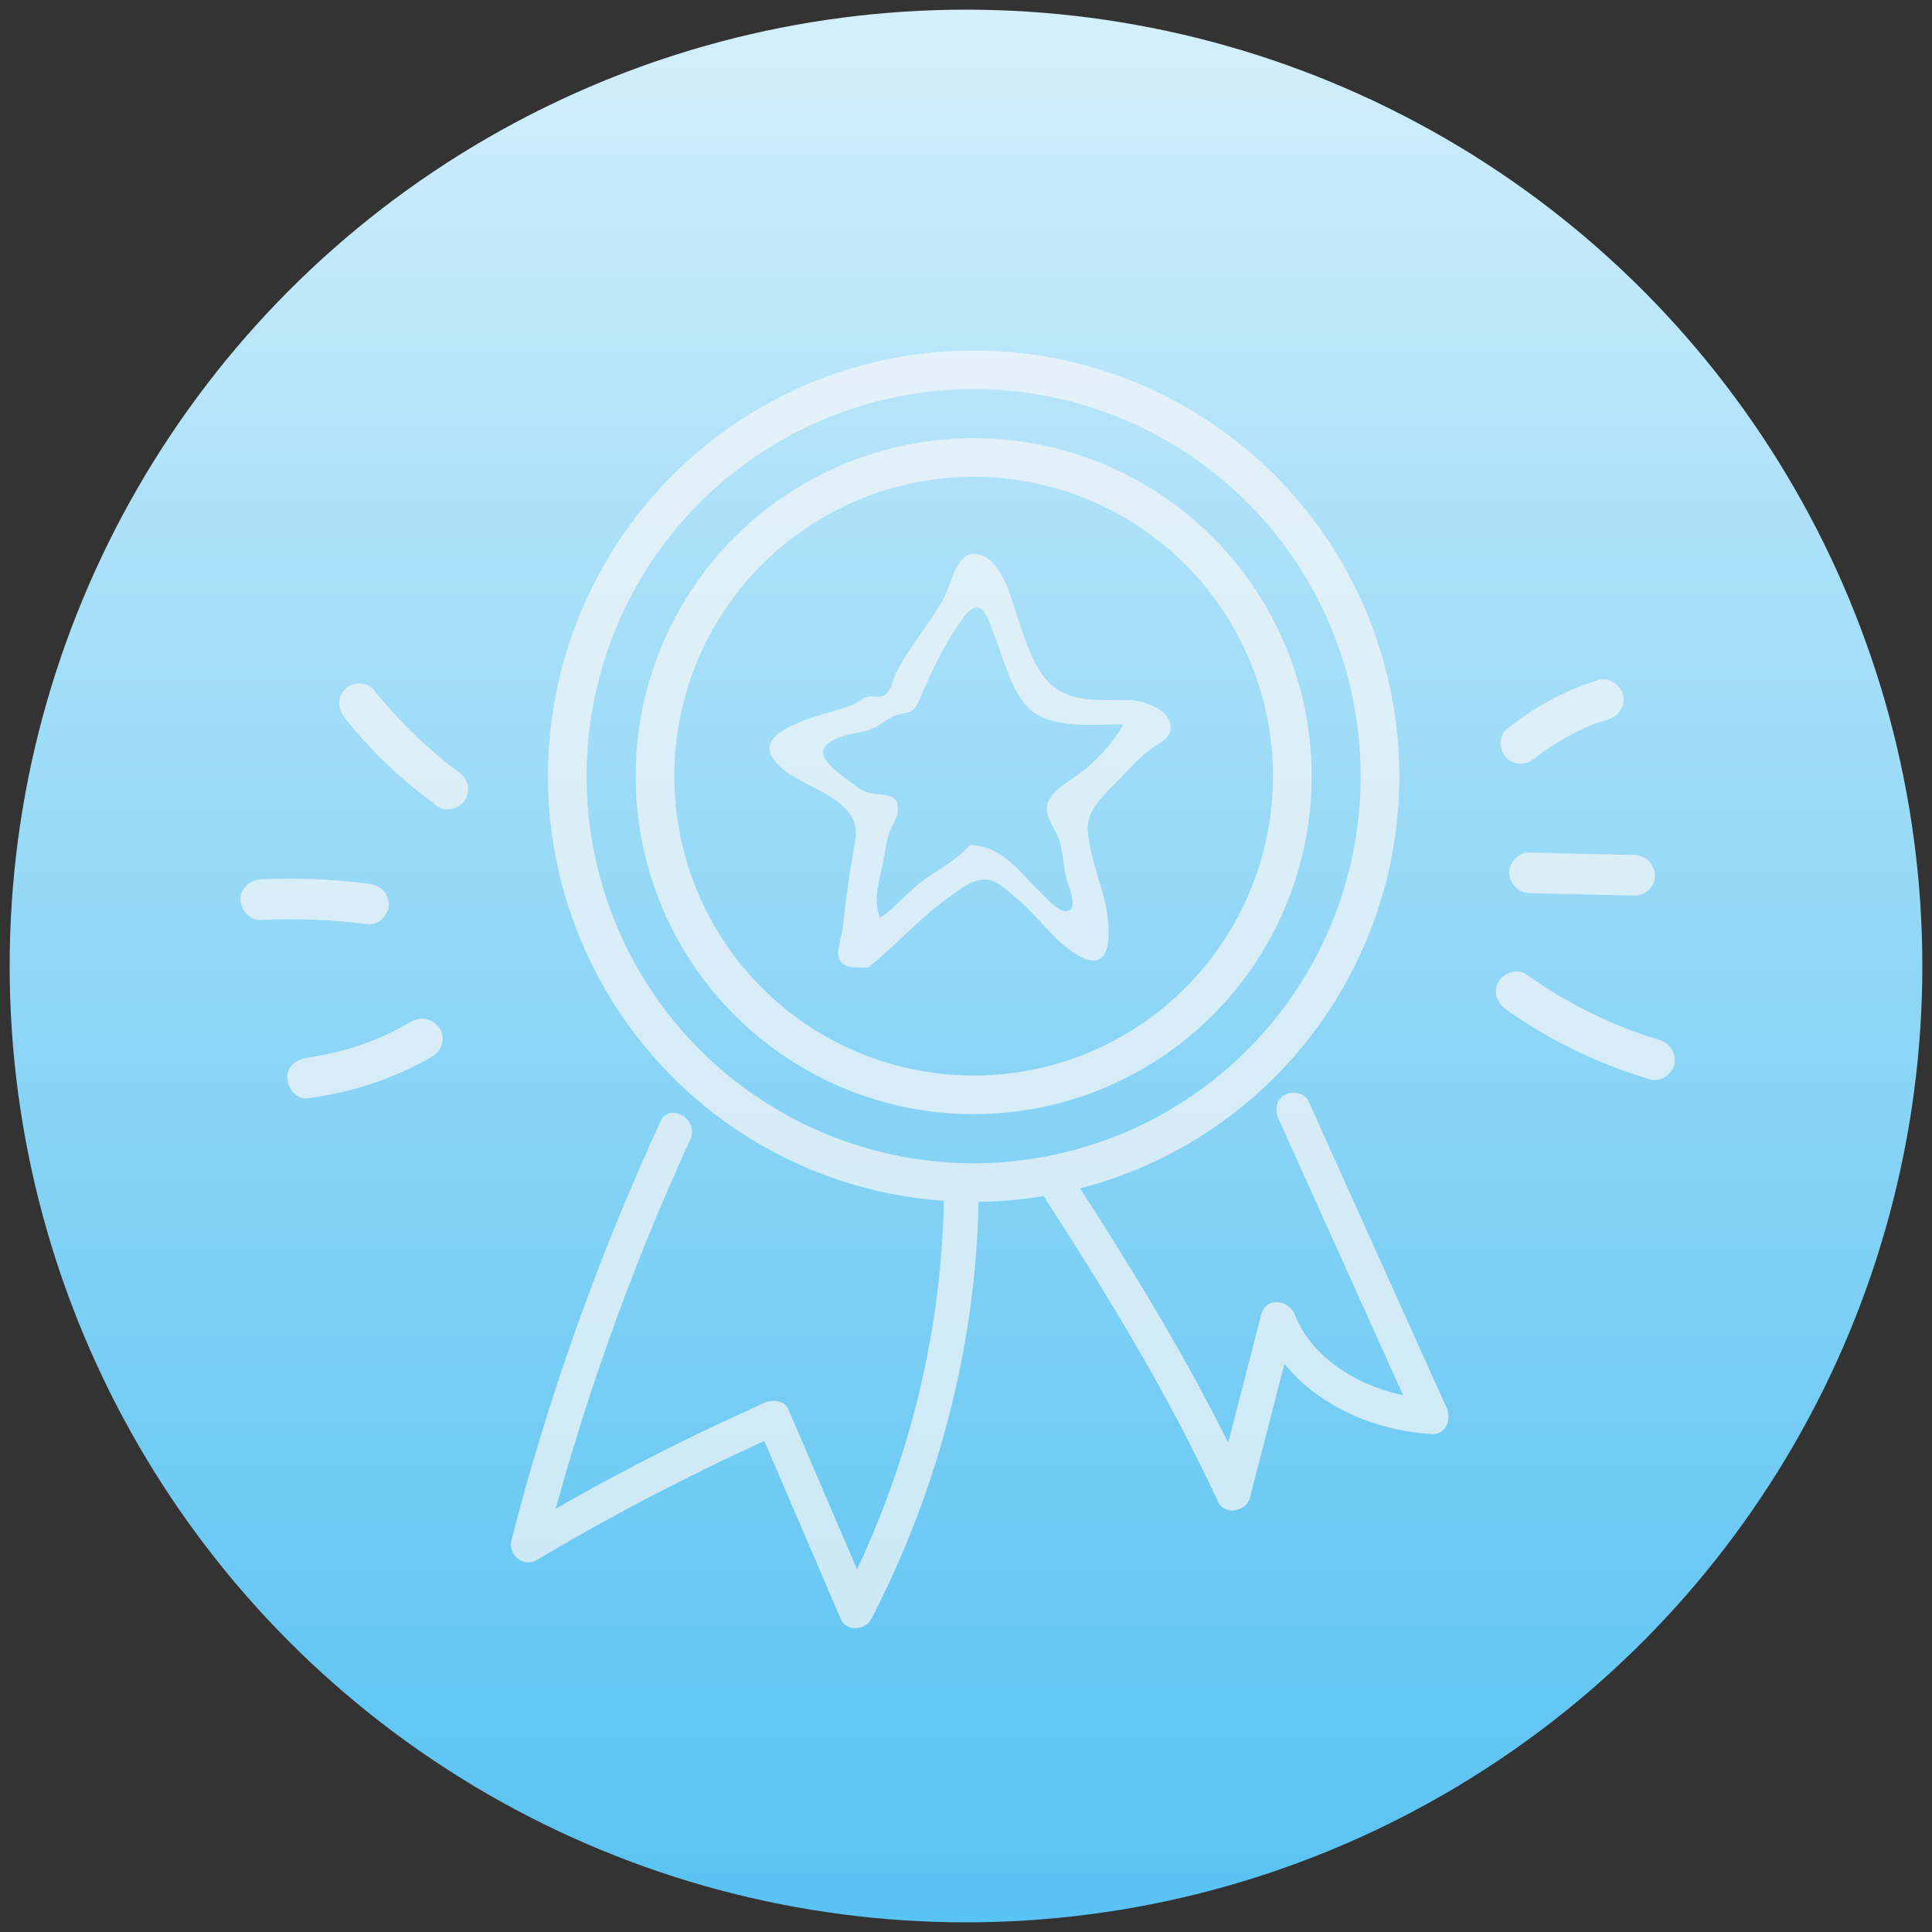
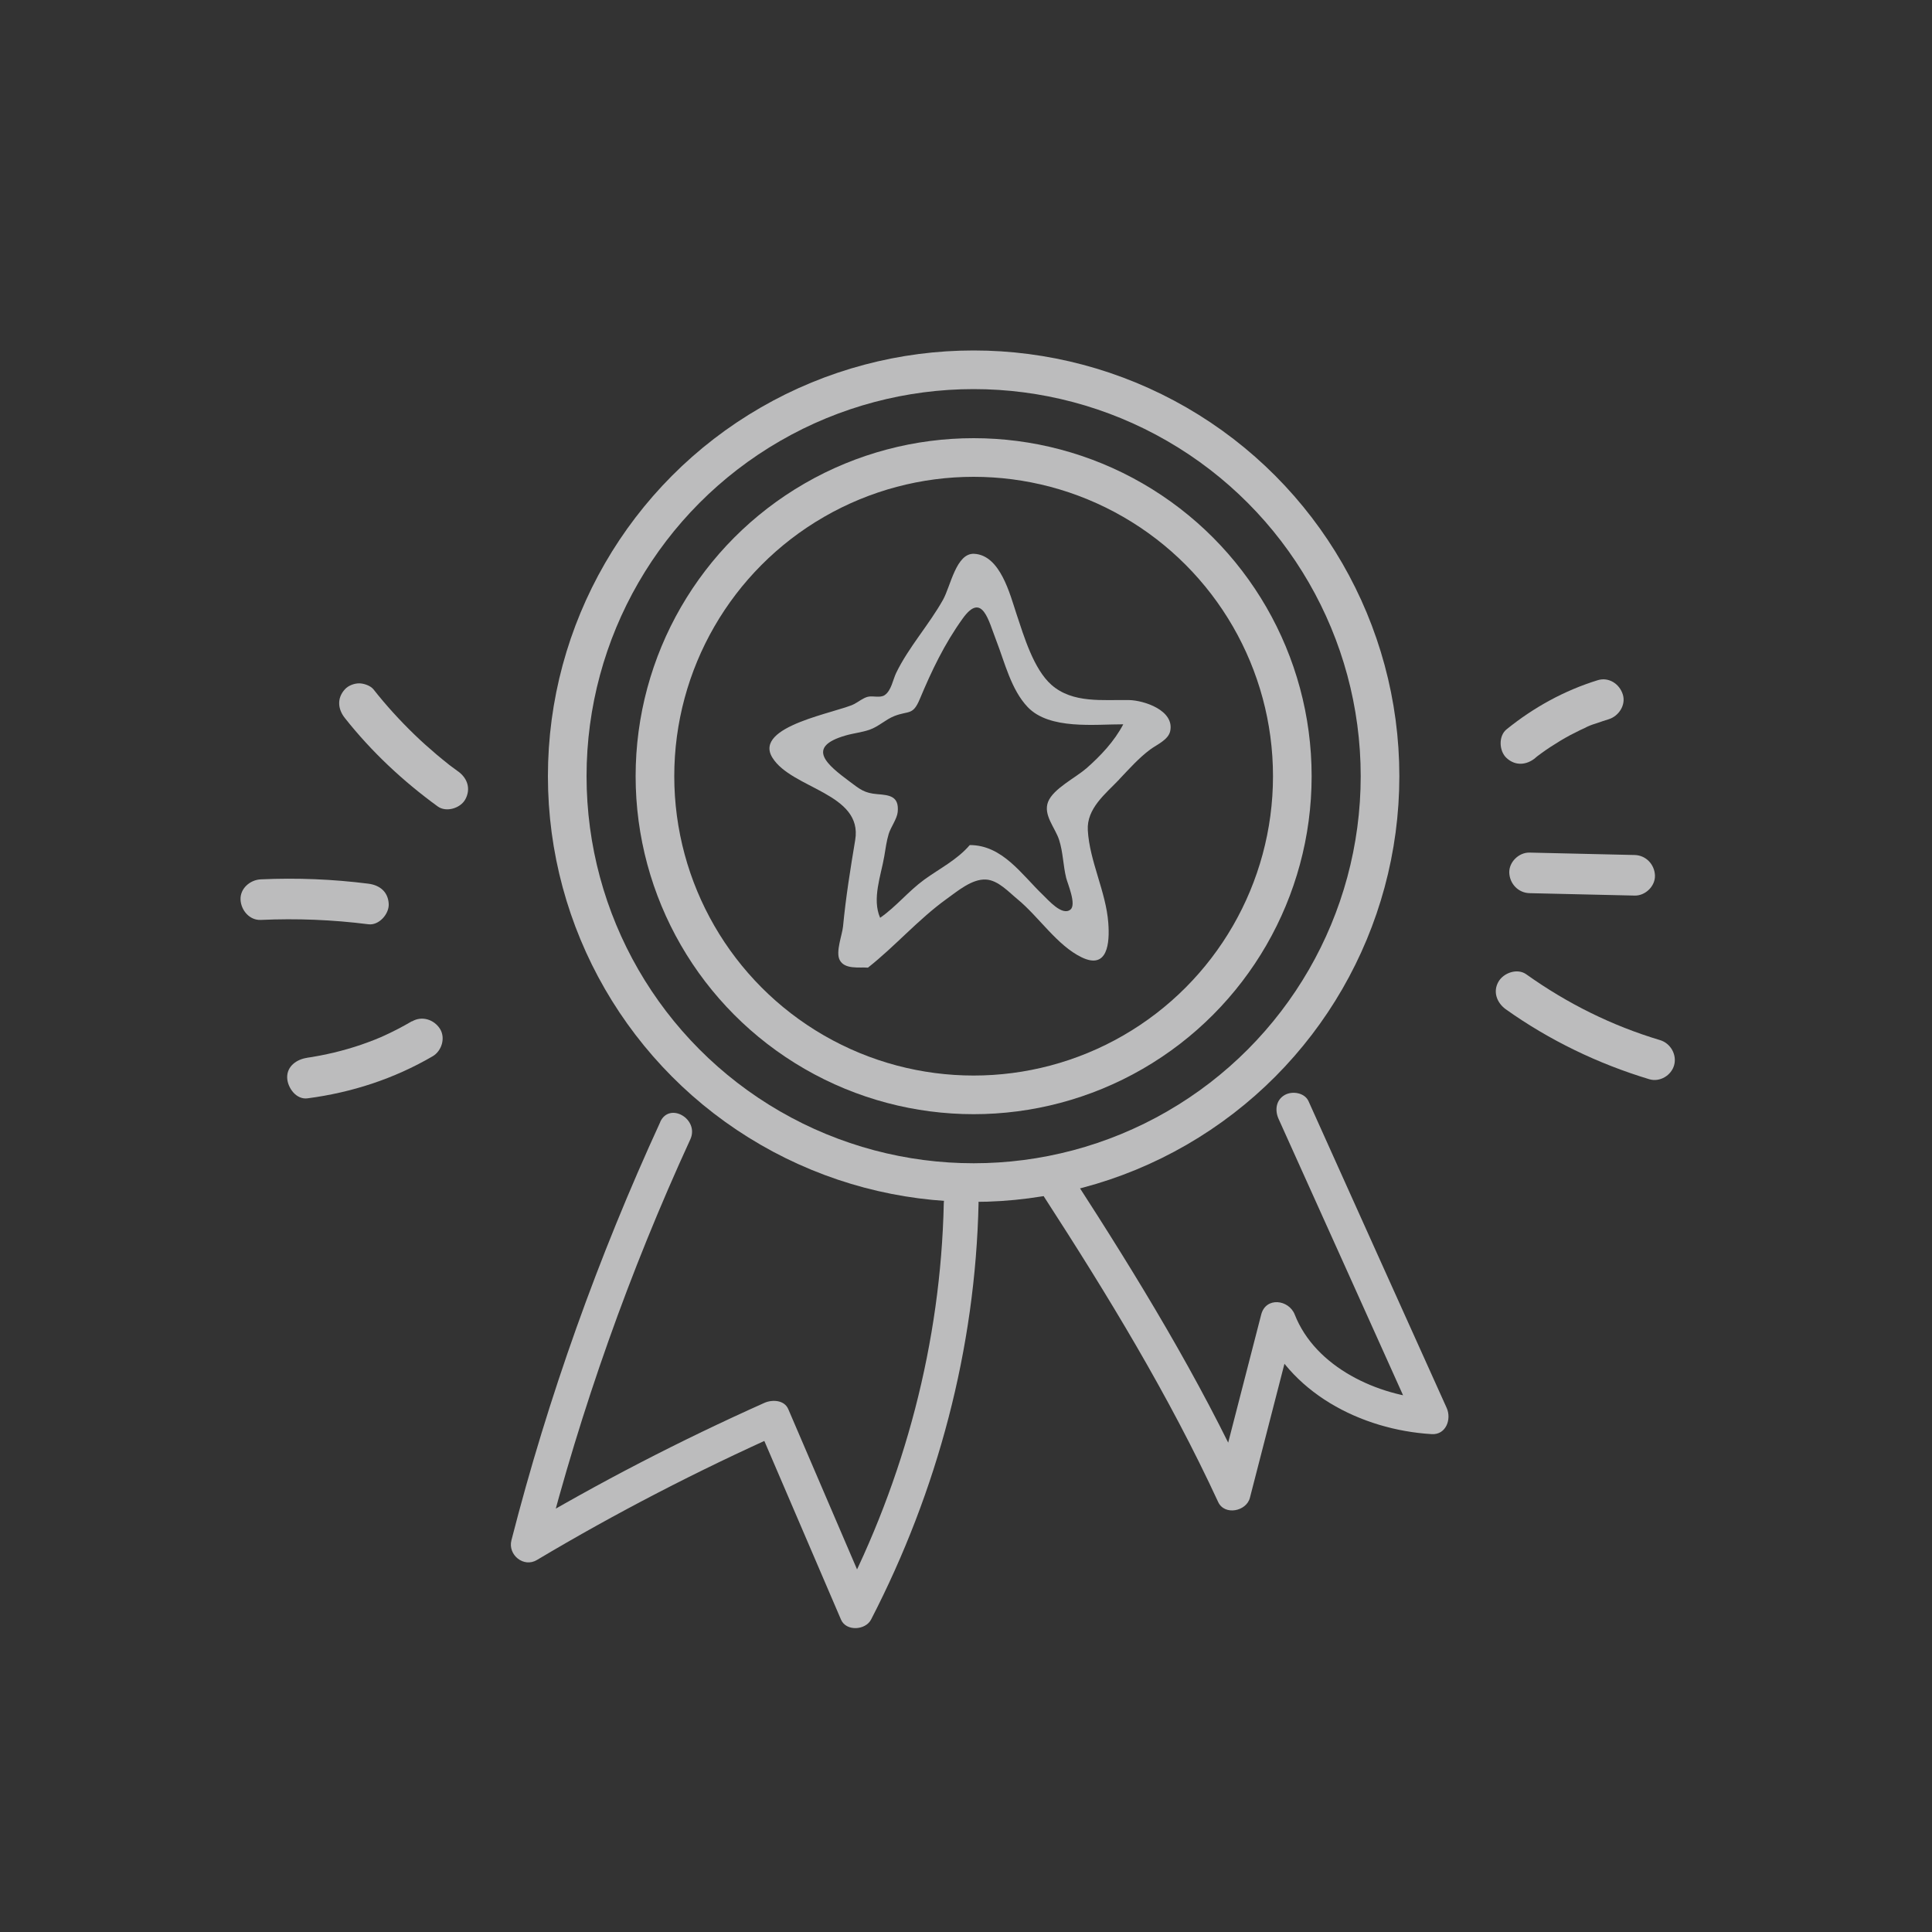
<svg xmlns="http://www.w3.org/2000/svg" id="Layer_1" data-name="Layer 1" viewBox="0 0 200 200">
  <rect x="0" y="0" width="200" height="200" fill="#333333" stroke="none" />
  <defs>
    <style>
      .cls-1 {
        opacity: .7;
      }

      .cls-1, .cls-2, .cls-3 {
        stroke-width: 0px;
      }

      .cls-1, .cls-3 {
        fill: #f6f7f8;
      }

      .cls-2 {
        fill: url(#linear-gradient);
      }

      .cls-4 {
        fill: none;
        stroke: #f6f7f8;
        stroke-miterlimit: 10;
        stroke-width: 4px;
      }

      .cls-5 {
        opacity: .7;
      }
    </style>
    <linearGradient id="linear-gradient" x1="100" y1="218.01" x2="100" y2="-71.68" gradientUnits="userSpaceOnUse">
      <stop offset="0" stop-color="#4fbff2" />
      <stop offset=".22" stop-color="#70cbf4" />
      <stop offset=".58" stop-color="#afe2f9" />
      <stop offset=".71" stop-color="#cbecfb" />
      <stop offset=".92" stop-color="#fff" />
    </linearGradient>
  </defs>
-   <circle class="cls-2" cx="100" cy="100" r="99" />
  <path class="cls-1" d="M115.85,80.69c1.03-1.08,2.03-2.22,3.23-3.11.66-.49,1.87-.99,2.06-1.9.45-2.15-2.72-3.18-4.26-3.21-2.7-.05-5.82.37-8.03-1.57-1.86-1.64-2.86-5.06-3.62-7.33-.67-2.01-1.67-6.1-4.38-6.24-1.87-.1-2.44,3.35-3.23,4.76-1.46,2.6-3.56,4.91-4.85,7.57-.34.71-.5,1.83-1.19,2.3-.48.32-1.21.04-1.74.17-.49.12-.97.52-1.39.74-1.72.9-10.51,2.27-8.5,5.55,1.99,3.25,9.39,3.67,8.58,8.54-.5,3-.97,5.91-1.26,8.95-.09.89-.78,2.62-.35,3.46.51,1.01,2.02.73,2.93.8,2.84-2.24,5.2-4.99,8.14-7.11,1.12-.8,2.62-2.09,4.07-2.01,1.27.06,2.39,1.32,3.3,2.06,2.18,1.8,4.08,4.77,6.61,5.99,2.69,1.3,2.92-1.46,2.76-3.56-.24-3.24-1.94-6.38-2.12-9.59-.13-2.26,1.83-3.77,3.25-5.26ZM112.43,79.56c-1.08.95-3.39,2.08-3.93,3.44-.54,1.36.74,2.69,1.14,3.95.41,1.27.41,2.63.73,3.93.15.6,1.09,2.76.44,3.28-.86.7-2.31-1.01-2.86-1.53-2.19-2.1-4.18-5.15-7.56-5.15-1.31,1.53-3.11,2.42-4.71,3.58-1.64,1.19-2.91,2.8-4.57,3.95-.86-1.97.09-4.37.43-6.37.13-.77.23-1.56.46-2.32.21-.69.86-1.55.93-2.26.16-1.64-.84-1.75-2.11-1.85-1.34-.11-1.78-.49-2.86-1.3-2.29-1.71-4.63-3.56-.43-4.77.82-.24,1.68-.32,2.49-.6.96-.34,1.63-1.04,2.55-1.41,1.53-.6,1.92-.03,2.65-1.77,1.23-2.94,2.54-5.69,4.43-8.32,2.04-2.85,2.68.22,3.48,2.26.88,2.27,1.54,5.09,3.25,6.89,2.26,2.38,6.97,1.78,9.9,1.79-.94,1.78-2.34,3.26-3.84,4.58Z" />
  <g class="cls-5">
    <circle class="cls-4" cx="100.79" cy="80.35" r="32.99" />
    <circle class="cls-4" cx="100.79" cy="80.35" r="42.07" />
    <path class="cls-3" d="M68.35,116.15c-6.41,13.95-11.6,28.43-15.41,43.31-.38,1.5,1.27,2.85,2.64,2.03,8.19-4.88,16.67-9.26,25.37-13.15l-2.46-.65c2.86,6.66,5.72,13.31,8.57,19.97.53,1.24,2.53,1.11,3.11,0,6.89-13.34,10.8-28.06,11.13-43.09.05-2.32-3.55-2.32-3.6,0-.31,14.38-4.04,28.5-10.64,41.27h3.11c-2.86-6.66-5.72-13.31-8.57-19.97-.41-.96-1.67-1-2.46-.65-8.7,3.89-17.18,8.27-25.37,13.15l2.64,2.03c3.73-14.57,8.77-28.78,15.05-42.45.96-2.09-2.14-3.92-3.11-1.82h0Z" />
    <path class="cls-3" d="M108.08,123.89c6.59,10.18,12.92,20.56,18.02,31.59.66,1.44,2.93.98,3.29-.43,1.55-6,3.09-12,4.64-18h-3.47c2.79,7.1,10.33,10.97,17.65,11.41,1.49.09,2.07-1.56,1.55-2.71-4.77-10.58-9.54-21.16-14.3-31.75-.4-.89-1.68-1.09-2.46-.65-.92.52-1.04,1.58-.65,2.46,4.77,10.58,9.54,21.16,14.3,31.75l1.55-2.71c-5.54-.33-12.02-3.28-14.17-8.77-.61-1.55-2.99-1.86-3.47,0-1.55,6-3.09,12-4.64,18l3.29-.43c-5.09-11.02-11.43-21.4-18.02-31.59-1.25-1.94-4.37-.14-3.11,1.82h0Z" />
  </g>
  <g class="cls-5">
    <path class="cls-3" d="M42.64,105.72c-.91.53-1.84,1.02-2.8,1.46-.19.09-.38.17-.58.26.31-.14-.41.17-.47.19-.46.18-.92.35-1.38.51-.93.32-1.88.59-2.83.82-.48.11-.96.22-1.44.31-.28.05-.55.1-.83.15-.07.01-.88.13-.48.08-1.08.14-2.16.86-2.1,2.1.05,1.01.93,2.25,2.1,2.1,4.58-.6,8.95-2.02,12.95-4.35.95-.55,1.37-1.92.75-2.87s-1.86-1.34-2.87-.75h0Z" />
  </g>
  <g class="cls-5">
    <path class="cls-3" d="M47.41,79.85c-.22-.16-.44-.32-.65-.48-.11-.08-.21-.16-.32-.24-.24-.19.39.31-.02-.02s-.8-.64-1.19-.97c-.8-.68-1.59-1.38-2.34-2.11-1.51-1.46-2.93-3.02-4.23-4.67-.31-.39-1.01-.62-1.48-.62-.52,0-1.13.23-1.48.62-.84.92-.73,2.05,0,2.97,2.76,3.49,6.01,6.53,9.61,9.15.89.65,2.38.18,2.87-.75.58-1.09.2-2.18-.75-2.87h0Z" />
  </g>
  <g class="cls-5">
    <path class="cls-3" d="M158.92,78.47c.09-.07.61-.51.15-.13.15-.12.31-.24.47-.35.32-.23.64-.46.97-.67.66-.43,1.33-.84,2.02-1.21.35-.18.7-.36,1.05-.53.18-.08.36-.17.54-.25.13-.06.68-.38.18-.08.32-.19.75-.3,1.1-.42s.74-.26,1.12-.37c1.05-.32,1.82-1.48,1.47-2.58s-1.46-1.81-2.58-1.47c-3.47,1.07-6.63,2.81-9.45,5.09-.86.69-.78,2.26,0,2.97.91.84,2.06.74,2.97,0h0Z" />
  </g>
  <g class="cls-5">
    <path class="cls-3" d="M155.88,104.48c4.51,3.21,9.55,5.64,14.85,7.24,1.09.33,2.29-.39,2.58-1.47s-.38-2.26-1.47-2.58c-4.97-1.49-9.57-3.77-13.84-6.81-.92-.66-2.34-.16-2.87.75-.62,1.05-.17,2.21.75,2.87h0Z" />
  </g>
  <g class="cls-5">
    <path class="cls-3" d="M38.14,91.48c-3.69-.47-7.42-.62-11.14-.45-1.1.05-2.15.93-2.1,2.1.05,1.09.92,2.15,2.1,2.1,3.72-.17,7.44-.02,11.14.45,1.09.14,2.15-1.07,2.1-2.1-.06-1.26-.93-1.95-2.1-2.1h0Z" />
  </g>
  <g class="cls-5">
    <path class="cls-3" d="M158.34,92.46l10.88.25c1.1.03,2.15-.98,2.1-2.1s-.92-2.07-2.1-2.1l-10.88-.25c-1.1-.03-2.15.98-2.1,2.1s.92,2.07,2.1,2.1h0Z" />
  </g>
</svg>